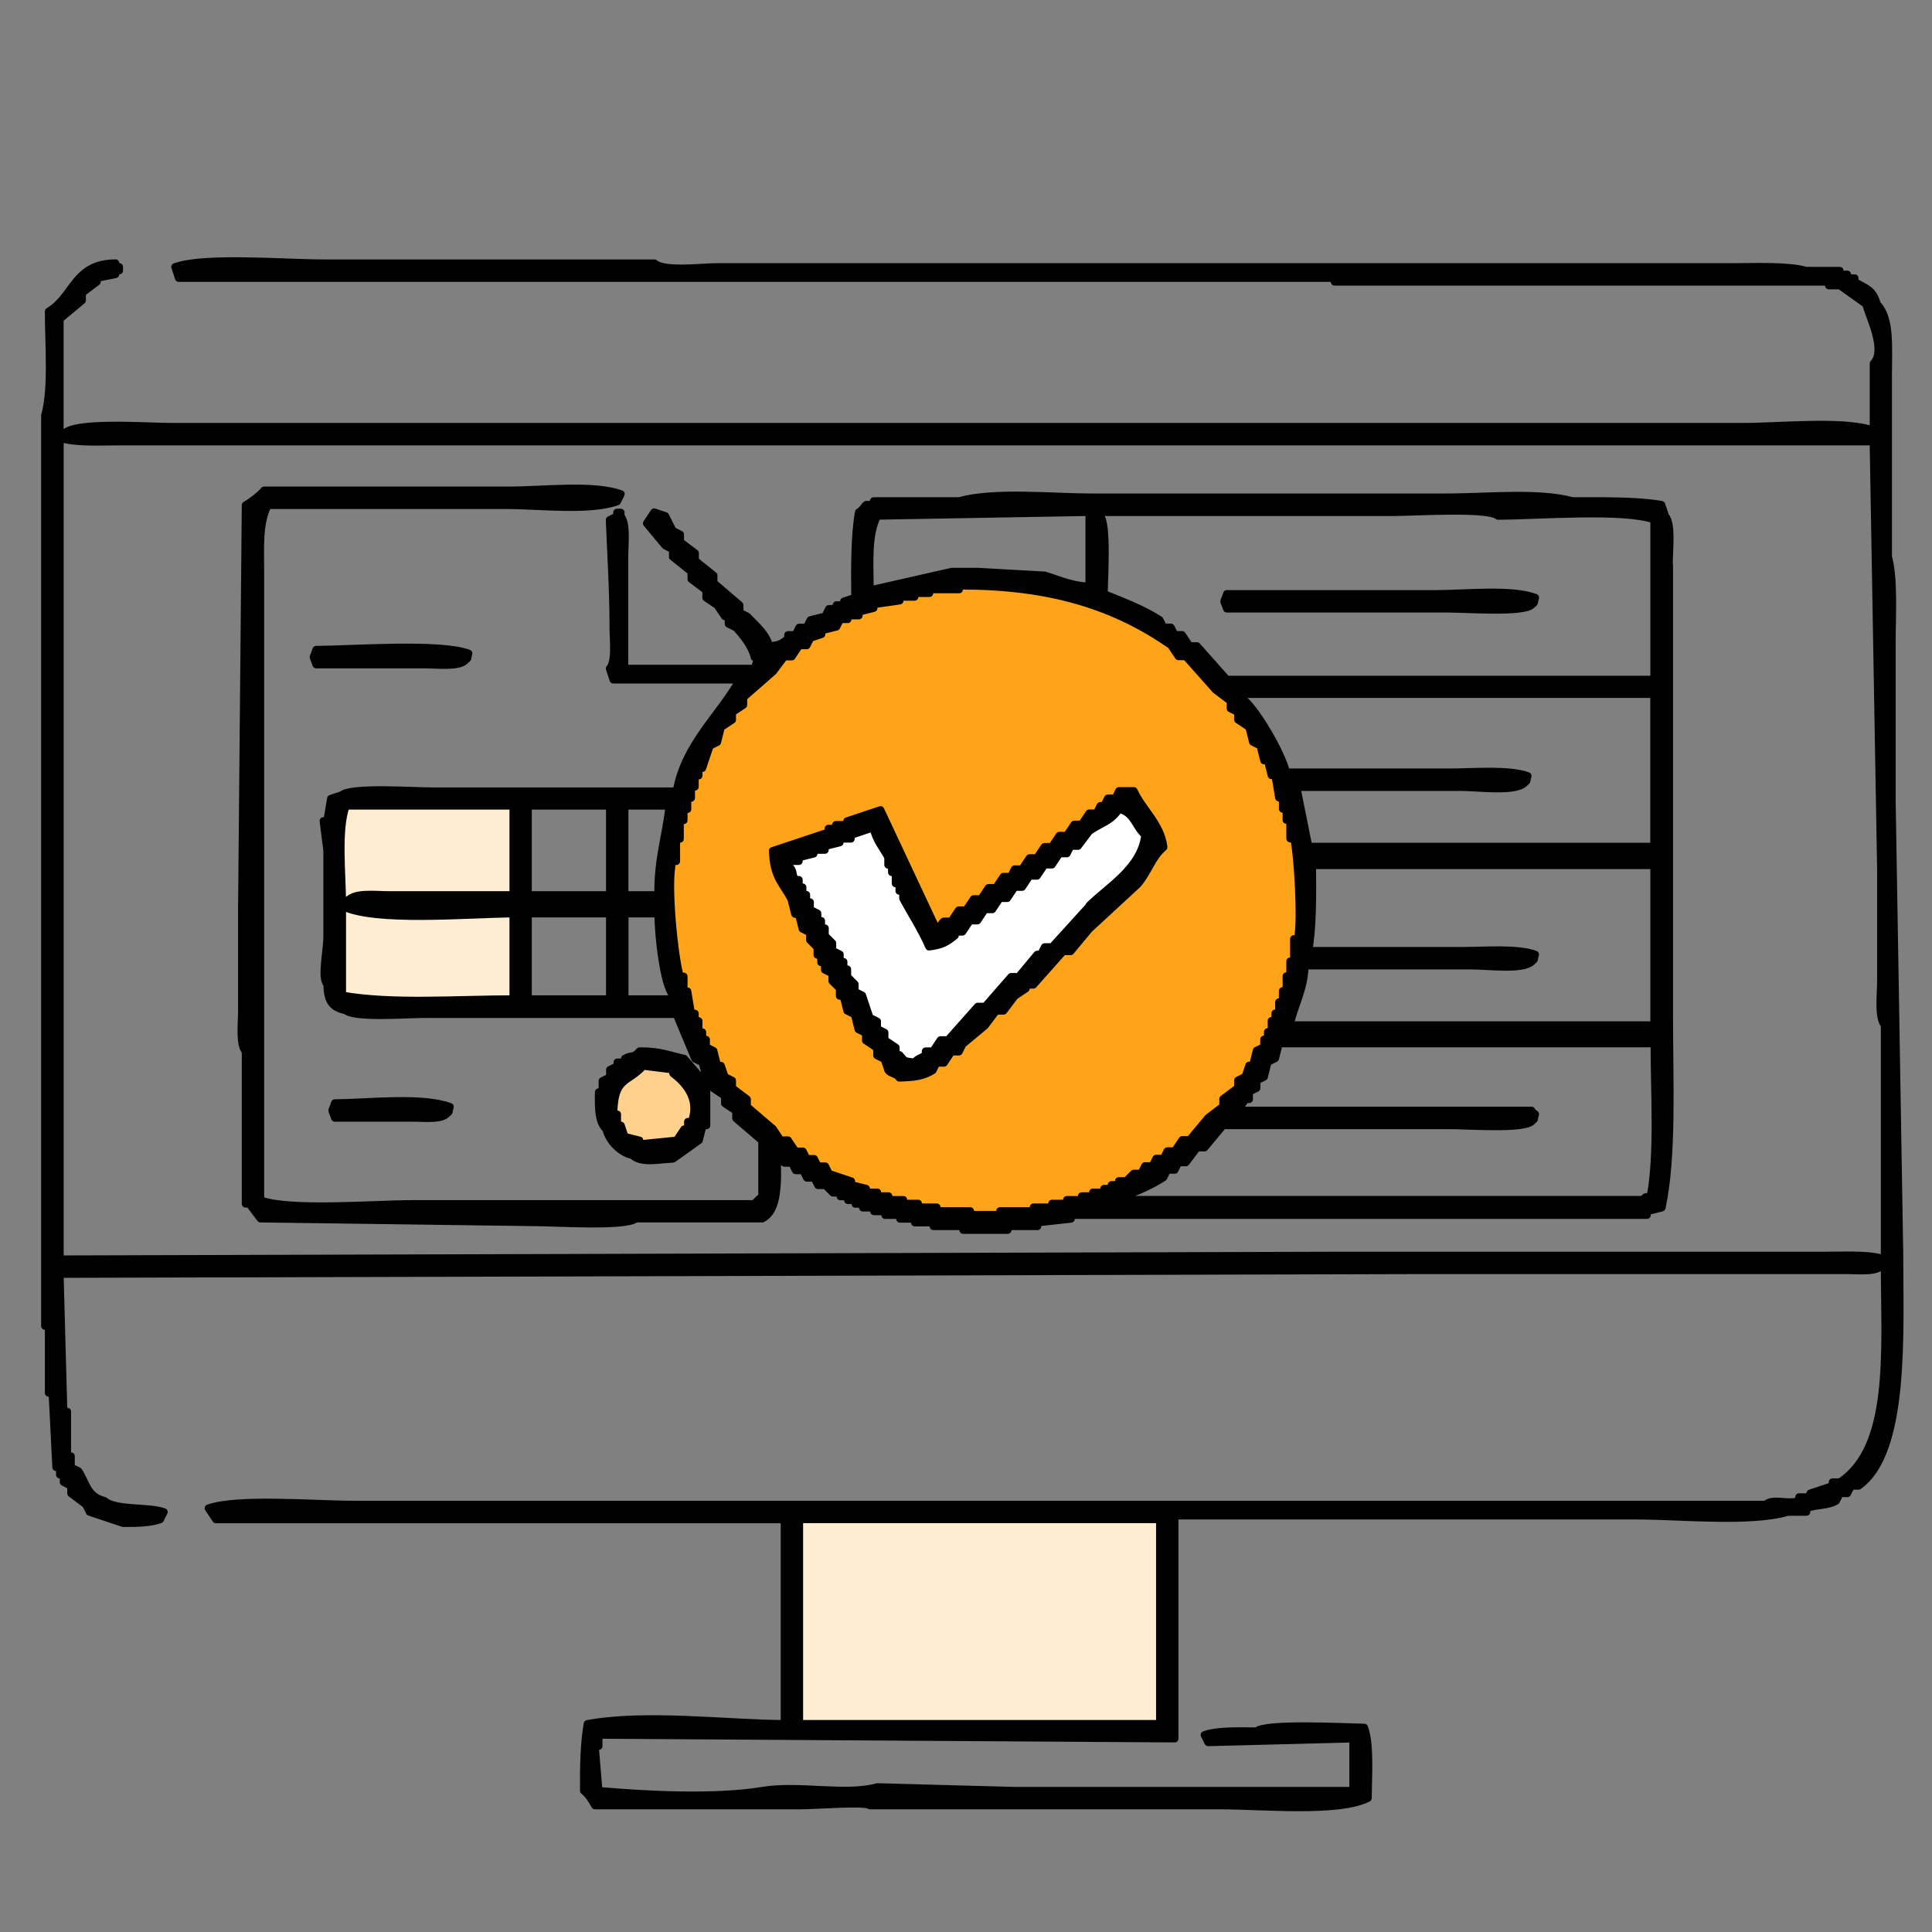
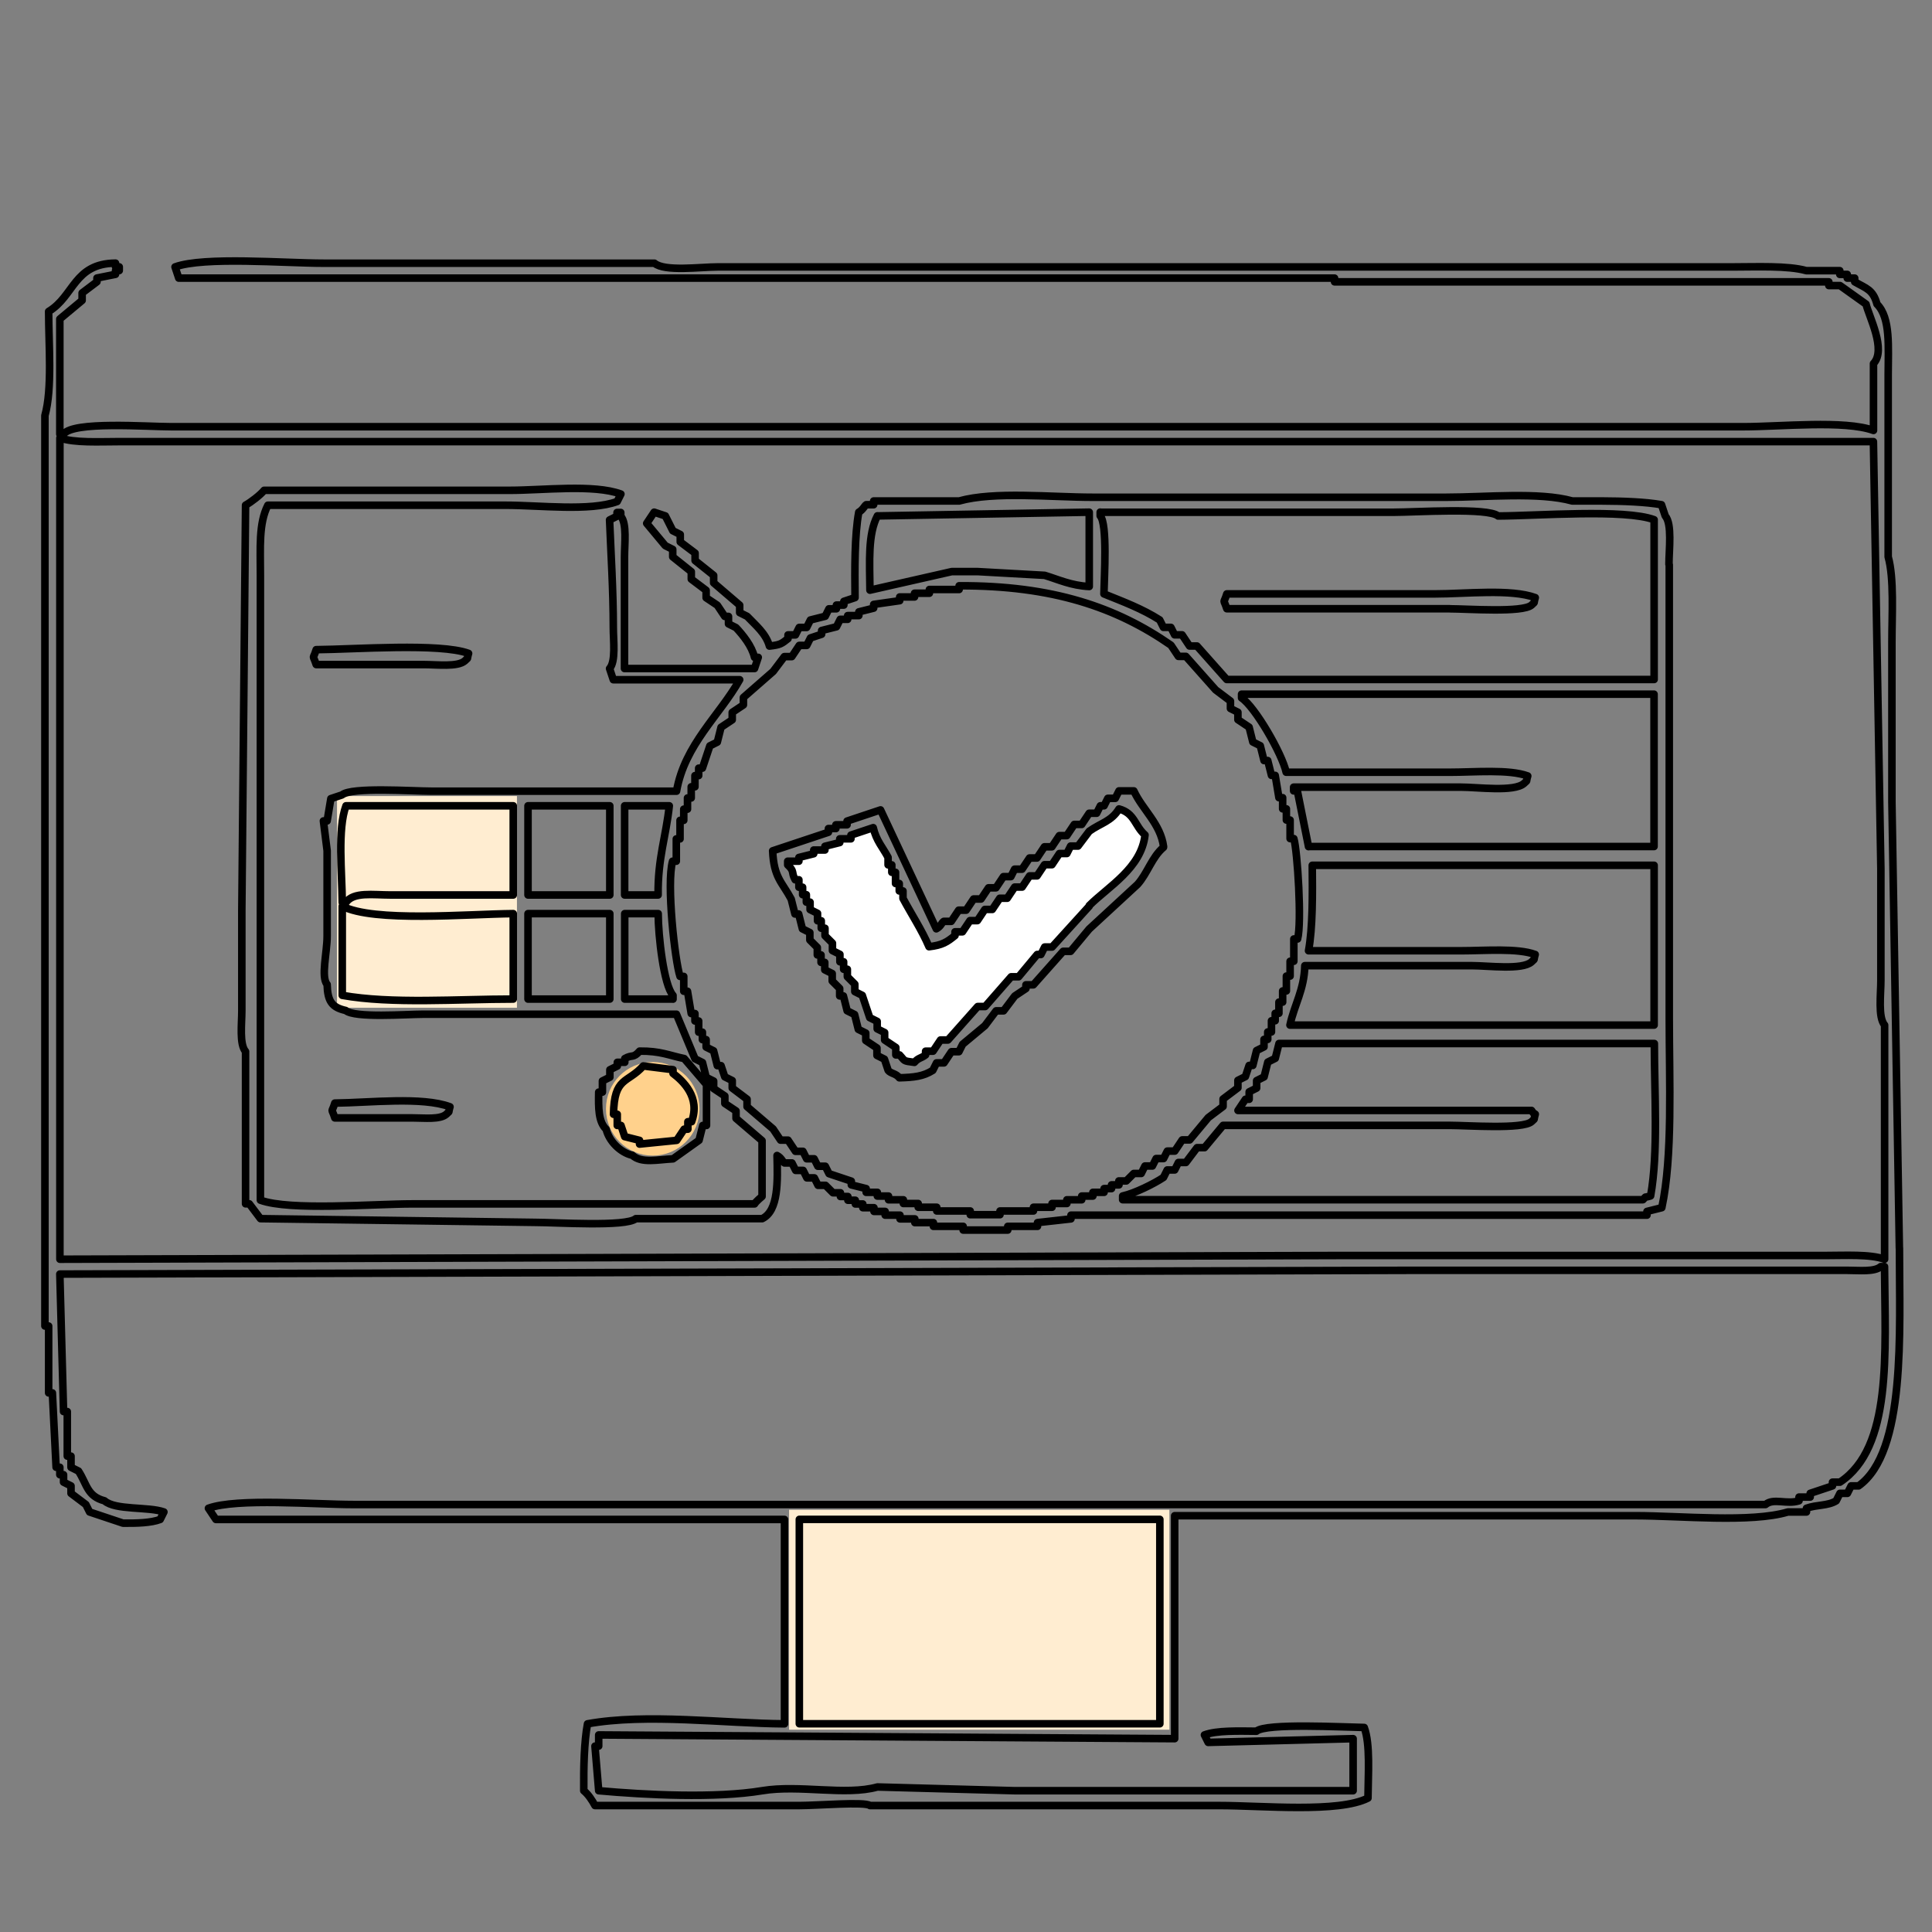
<svg xmlns="http://www.w3.org/2000/svg" width="128" height="128" viewBox="0 0 128 128" fill="none">
  <rect x="0" y="0" width="128" height="128" fill="#808080" stroke="none" />
  <path d="M77.224 100.277H52.529V114.346H77.224V100.277Z" fill="#FFEDD1" stroke="#FFEDD1" stroke-width="0.5" stroke-miterlimit="10" />
-   <path d="M65.497 80.843C77.223 80.843 86.729 71.337 86.729 59.611C86.729 47.885 77.223 38.379 65.497 38.379C53.771 38.379 44.265 47.885 44.265 59.611C44.265 71.337 53.771 80.843 65.497 80.843Z" fill="#FFA319" />
  <path fill-rule="evenodd" clip-rule="evenodd" d="M57.884 54.864C57.39 55.026 56.901 55.19 56.407 55.358V55.605H55.666V55.852C55.34 55.935 55.009 56.014 54.683 56.099V56.346H53.942V56.593C53.616 56.676 53.285 56.755 52.959 56.84V57.087H52.218V57.334C52.697 57.773 52.425 57.803 52.712 58.317H52.959V58.811H53.206V59.305H53.453V59.799H53.7V60.293C53.863 60.377 54.026 60.456 54.194 60.54V61.033H54.441V61.528H54.688V62.022L55.182 62.516V63.01C55.345 63.093 55.508 63.173 55.676 63.257V63.751H55.923V64.245H56.17V64.739L56.664 65.233V65.727C56.827 65.811 56.99 65.89 57.158 65.974C57.321 66.468 57.484 66.957 57.652 67.451C57.815 67.535 57.978 67.614 58.146 67.698V68.192C58.309 68.276 58.472 68.355 58.64 68.439V68.933C58.887 69.096 59.134 69.259 59.381 69.427V69.921H59.628C60.013 70.331 59.83 70.316 60.611 70.415C60.873 70.103 61.045 70.158 61.352 69.921V69.674H61.846C62.009 69.427 62.172 69.18 62.34 68.933H62.834C63.491 68.197 64.148 67.456 64.805 66.715H65.299C65.872 66.058 66.45 65.4 67.023 64.743H67.517C67.927 64.249 68.337 63.76 68.747 63.266H68.994C69.078 63.103 69.157 62.94 69.241 62.772H69.735C70.555 61.868 71.375 60.964 72.195 60.065C73.455 58.806 75.648 57.581 75.89 55.387C75.204 54.789 75.213 53.945 74.166 53.663C73.657 54.493 72.961 54.592 72.195 55.14C71.948 55.466 71.701 55.797 71.454 56.123H70.96C70.876 56.286 70.797 56.449 70.713 56.617H70.219C70.056 56.864 69.893 57.111 69.725 57.358H69.231C69.068 57.605 68.905 57.852 68.737 58.099H68.243C68.08 58.346 67.917 58.593 67.749 58.84H67.255C67.092 59.087 66.929 59.334 66.761 59.581H66.267C66.104 59.828 65.941 60.075 65.773 60.322H65.279C65.116 60.569 64.953 60.816 64.785 61.063H64.291C64.128 61.31 63.965 61.557 63.797 61.804H63.303V62.051C62.775 62.476 62.468 62.684 61.579 62.792C61.105 61.681 60.394 60.604 59.855 59.591V59.097H59.608V58.603H59.361V57.862H59.114V57.368H58.867V56.874C58.526 56.237 58.081 55.767 57.884 54.903V54.864Z" fill="white" />
  <path d="M33.999 52.991H22.578V66.517H33.999V52.991Z" fill="#FFEDD1" stroke="#FFEDD1" stroke-width="0.5" stroke-miterlimit="10" />
  <path d="M43.247 76.313C44.821 76.313 46.097 75.037 46.097 73.463C46.097 71.888 44.821 70.612 43.247 70.612C41.673 70.612 40.397 71.888 40.397 73.463C40.397 75.037 41.673 76.313 43.247 76.313Z" fill="#FFD18C" stroke="#FFD18C" stroke-width="0.5" stroke-miterlimit="10" />
-   <path fill-rule="evenodd" clip-rule="evenodd" d="M125.838 82.686C125.675 72.84 125.512 62.99 125.344 53.139V42.553C125.344 40.72 125.497 38.319 125.097 36.892V24.828C125.097 22.996 125.27 21.064 124.356 20.15C124.094 19.187 123.655 19.118 122.879 18.673V18.426H122.385V18.179H121.891V17.932H119.673C118.453 17.586 116.363 17.685 114.748 17.685H47.544C46.413 17.685 44.022 18.011 43.36 17.438H21.446C18.882 17.438 13.523 16.984 11.596 17.685C11.68 17.932 11.759 18.179 11.843 18.426H88.418V18.673H121.165V18.92H121.906C122.479 19.33 123.057 19.74 123.63 20.15C123.818 20.965 124.993 23.169 124.124 24.087V28.518C122.217 27.822 117.949 28.271 115.508 28.271H11.349C9.699 28.271 4.838 27.891 4.211 28.765H3.964V21.133C4.458 20.723 4.947 20.313 5.441 19.903V19.409C5.767 19.162 6.098 18.915 6.424 18.668V18.421C6.834 18.337 7.244 18.258 7.654 18.174V17.927H7.901V17.68H7.654V17.433C4.892 17.458 4.922 19.612 3.223 20.634C3.223 22.833 3.475 25.752 2.976 27.53V87.853H3.223V92.284H3.47C3.554 93.924 3.633 95.569 3.717 97.209H3.964V97.703H4.211V98.197C4.374 98.281 4.537 98.36 4.705 98.444V98.938C5.031 99.185 5.362 99.432 5.688 99.679C5.772 99.842 5.851 100.005 5.935 100.173C6.676 100.42 7.412 100.667 8.153 100.914C9.091 100.924 10.015 100.894 10.613 100.667C10.697 100.504 10.776 100.341 10.86 100.173C9.852 99.808 7.634 100.069 6.923 99.432C5.767 99.131 5.767 98.34 5.199 97.461C5.036 97.377 4.873 97.298 4.705 97.214V96.473H4.458V93.519H4.211C4.127 90.481 4.048 87.448 3.964 84.41C33.752 84.326 63.55 84.246 93.338 84.163H122.39C123.175 84.163 124.183 84.281 124.608 83.916H124.855C124.894 89.71 125.369 95.9 121.901 98.197H121.407V98.444C120.913 98.607 120.424 98.77 119.93 98.938V99.185H119.189V99.432C118.384 99.694 117.499 99.23 116.971 99.679H23.412C20.893 99.679 15.701 99.239 13.809 99.926C13.972 100.173 14.135 100.42 14.303 100.667H51.975V114.208C48.018 114.183 42.831 113.501 38.924 114.208C38.702 115.393 38.662 117.097 38.677 118.639C38.973 118.881 39.235 119.276 39.418 119.622H52.958C54.149 119.622 57.315 119.355 57.636 119.622H80.78C83.636 119.622 88.689 120.121 90.631 119.128C90.641 117.616 90.799 115.566 90.384 114.45C89.04 114.43 83.858 114.148 83.245 114.697C82.055 114.687 80.617 114.637 79.797 114.944C79.881 115.107 79.96 115.27 80.044 115.438C83.245 115.354 86.447 115.275 89.648 115.191V118.639H67.24C64.202 118.555 61.169 118.476 58.13 118.392C56.036 118.98 52.953 118.229 50.498 118.639C47.416 119.152 42.757 118.92 39.665 118.639C39.581 117.656 39.502 116.668 39.418 115.685H39.665V114.944C52.385 115.028 65.111 115.107 77.826 115.191V100.42H108.355C111.324 100.42 116.002 100.904 118.453 100.173H119.683V99.926C120.36 99.679 121.096 99.778 121.654 99.432C121.738 99.269 121.817 99.106 121.901 98.938H122.395C122.479 98.775 122.558 98.612 122.642 98.444H123.136C126.288 96.201 125.843 88.282 125.843 82.686H125.838ZM124.855 83.427C123.906 83.081 122.242 83.18 120.918 83.18H88.665C60.433 83.263 32.196 83.343 3.969 83.427V29.012C4.917 29.358 6.582 29.259 7.906 29.259H124.119C124.282 38.695 124.445 48.135 124.613 57.575V64.961C124.613 65.88 124.415 67.406 124.86 67.915V83.427H124.855ZM76.843 114.203H52.958V100.662H76.843V114.203ZM110.573 37.381C110.573 36.422 110.796 34.718 110.326 34.18C110.242 33.933 110.163 33.686 110.079 33.439C109.022 33.251 107.54 33.197 106.142 33.192H104.171C101.978 32.579 98.431 32.945 95.798 32.945H72.407C69.631 32.945 65.881 32.54 63.545 33.192H57.883V33.439H57.389C57.286 33.498 57.167 33.785 56.895 33.933C56.614 35.464 56.629 37.692 56.648 39.594C56.402 39.678 56.155 39.757 55.908 39.841V40.088H55.414V40.335H54.92C54.836 40.498 54.757 40.661 54.673 40.829C54.346 40.913 54.016 40.992 53.69 41.076C53.605 41.239 53.526 41.402 53.443 41.57H52.949C52.864 41.733 52.785 41.896 52.702 42.064H52.208V42.311C51.778 42.647 51.718 42.721 50.977 42.805C50.74 41.955 50.039 41.407 49.5 40.834C49.337 40.75 49.174 40.671 49.006 40.587V40.093C48.433 39.599 47.855 39.11 47.282 38.616V38.122C46.872 37.796 46.462 37.465 46.052 37.139V36.645C45.726 36.398 45.395 36.151 45.069 35.904V35.41C44.906 35.326 44.743 35.247 44.575 35.163C44.412 34.837 44.249 34.506 44.081 34.18C43.834 34.096 43.587 34.017 43.34 33.933C43.177 34.18 43.014 34.427 42.846 34.674C43.256 35.168 43.666 35.657 44.076 36.151C44.239 36.235 44.402 36.314 44.57 36.398V36.892C44.98 37.218 45.39 37.549 45.8 37.875V38.369C46.126 38.616 46.457 38.863 46.783 39.11V39.604C47.03 39.767 47.277 39.93 47.524 40.098C47.687 40.345 47.85 40.592 48.018 40.839H48.265V41.333C48.428 41.417 48.591 41.496 48.759 41.58C49.224 42.079 49.807 42.79 49.989 43.551H50.236C50.153 43.798 50.073 44.045 49.989 44.292H41.374V36.907C41.374 36.037 41.547 34.674 41.127 34.2V33.953H40.88V34.2C40.717 34.283 40.554 34.362 40.386 34.447C40.47 36.586 40.633 39.115 40.633 41.585C40.633 42.449 40.811 43.823 40.386 44.292C40.47 44.539 40.549 44.786 40.633 45.033H49.006C47.682 47.394 45.361 49.326 44.822 52.418H28.57C27.325 52.418 23.274 52.132 22.661 52.665C22.414 52.749 22.167 52.828 21.92 52.912C21.837 53.406 21.757 53.895 21.673 54.389H21.426C21.51 55.046 21.59 55.703 21.673 56.36V62.022C21.673 63.108 21.249 64.734 21.673 65.223C21.703 66.339 21.99 66.744 22.904 66.947C23.501 67.46 26.9 67.194 28.076 67.194H44.817C45.227 68.177 45.637 69.165 46.047 70.148C46.21 70.232 46.373 70.311 46.541 70.395C46.625 70.721 46.704 71.052 46.788 71.378C46.951 71.462 47.114 71.541 47.282 71.625V72.119C47.529 72.282 47.776 72.445 48.023 72.613V73.107C48.27 73.27 48.517 73.433 48.764 73.601V74.095C49.337 74.589 49.915 75.078 50.488 75.572V79.267C50.488 79.267 50.078 79.603 49.994 79.761H27.345C24.731 79.761 19.213 80.23 17.252 79.514V38.151C17.252 36.279 17.129 34.684 17.746 33.473H33.505C35.762 33.473 39.082 33.888 40.89 33.226C40.974 33.063 41.053 32.9 41.137 32.732C39.329 32.07 36.009 32.485 33.752 32.485H17.499C17.257 32.787 16.62 33.276 16.269 33.468C16.185 42.415 16.106 51.361 16.022 60.307V66.957C16.022 67.831 15.849 69.184 16.269 69.664V79.756H16.516C16.763 80.082 17.01 80.413 17.257 80.739C23.328 80.823 29.404 80.902 35.476 80.986C36.805 80.986 41.488 81.297 42.125 80.739H50.498C51.59 80.211 51.521 78.254 51.481 76.555C51.783 76.718 51.822 76.945 51.975 77.049H52.469C52.553 77.212 52.632 77.375 52.716 77.543H53.21C53.294 77.706 53.373 77.869 53.457 78.037H53.951C54.035 78.2 54.114 78.363 54.198 78.531H54.692L55.186 79.025H55.68V79.272H56.174V79.519H56.668V79.766H57.162V80.013H57.903V80.26H58.644V80.507H59.627V80.754H60.61V81.001H61.84V81.248H63.812V81.495H66.766V81.248H68.737V81.001C69.478 80.917 70.214 80.838 70.955 80.754V80.507H109.116V80.26C109.442 80.176 109.773 80.097 110.099 80.013C110.83 76.614 110.593 71.625 110.593 67.456V37.416L110.573 37.381ZM72.906 33.938H92.355C93.713 33.938 98.599 33.617 99.251 34.185C101.884 34.175 107.629 33.711 109.59 34.432V45.018H81.274C80.617 44.277 79.96 43.541 79.303 42.8H78.809C78.646 42.553 78.483 42.306 78.315 42.059H77.821C77.737 41.896 77.658 41.733 77.574 41.565H77.08C76.996 41.402 76.917 41.239 76.833 41.071C75.682 40.335 74.437 39.871 73.138 39.347C73.158 38.226 73.38 34.718 72.891 34.175V33.928L72.906 33.938ZM96.786 62.99H86.694C86.975 61.458 86.96 59.23 86.941 57.328H109.59V67.915H85.463C85.755 66.556 86.407 65.578 86.447 63.978H97.527C98.609 63.978 100.842 64.279 101.464 63.731C101.741 63.449 101.568 63.731 101.711 63.237C100.526 62.802 98.377 62.99 96.786 62.99ZM86.694 56.093C86.447 54.864 86.2 53.633 85.953 52.398H85.706V52.151H96.786C97.912 52.151 100.318 52.482 100.97 51.904C101.247 51.623 101.074 51.904 101.217 51.41C99.967 50.951 97.7 51.163 96.045 51.163H85.212C84.94 49.919 83.137 46.816 82.257 46.238V45.991H109.585V56.084H86.689L86.694 56.093ZM58.13 34.18C62.809 34.096 67.487 34.017 72.165 33.933V38.858C70.965 38.799 70.105 38.389 69.211 38.117C67.734 38.033 66.257 37.954 64.78 37.87H63.056C61.253 38.28 59.445 38.69 57.636 39.1C57.617 37.198 57.493 35.395 58.13 34.175V34.18ZM41.389 53.386H44.343C44.131 55.392 43.572 56.864 43.602 59.295H41.384V53.386H41.389ZM34.004 66.191C30.338 66.191 25.927 66.527 22.676 65.944V60.036C24.761 61.113 30.921 60.559 34.004 60.53V66.191ZM34.004 59.295H25.877C24.697 59.295 23.422 59.077 22.923 59.789H22.676C22.661 57.813 22.35 54.933 22.923 53.386H34.004V59.295ZM40.401 66.191H34.982V60.53H40.401V66.191ZM40.401 59.295H34.982V53.386H40.401V59.295ZM44.59 66.191H41.389V60.53H43.607C43.607 61.982 43.977 65.287 44.59 65.949V66.196V66.191ZM74.136 78.501H73.642V78.748H73.148V78.995H72.407V79.242H71.666V79.489H70.683V79.736H69.7V79.983H68.47V80.23H66.252V80.477H64.281V80.23H62.063V79.983H60.833V79.736H59.85V79.489H58.867V79.242H58.126V78.995H57.385V78.748C57.059 78.664 56.728 78.585 56.402 78.501V78.254C55.908 78.091 55.419 77.928 54.925 77.76C54.84 77.597 54.761 77.434 54.678 77.266H54.184C54.099 77.103 54.02 76.94 53.937 76.772H53.443C53.358 76.609 53.279 76.446 53.196 76.278H52.702C52.538 76.031 52.376 75.784 52.208 75.537H51.714C51.55 75.29 51.388 75.043 51.219 74.796C50.647 74.302 50.069 73.813 49.495 73.319V72.825C49.169 72.578 48.838 72.331 48.512 72.084V71.59C48.349 71.506 48.186 71.427 48.018 71.343C47.934 71.096 47.855 70.849 47.771 70.602H47.524C47.44 70.276 47.361 69.945 47.277 69.619C47.114 69.535 46.951 69.456 46.783 69.372V68.878H46.536V68.384H46.289V67.643H46.042V67.149H45.795C45.711 66.655 45.632 66.166 45.548 65.672H45.301V64.689H45.054C44.714 63.672 44.145 58.539 44.56 57.057H44.807V55.58H45.054V54.35H45.301V53.609H45.548V52.868H45.795V52.127H46.042V51.386H46.289V50.892H46.536C46.699 50.398 46.862 49.909 47.03 49.415C47.193 49.331 47.356 49.252 47.524 49.168C47.608 48.842 47.687 48.511 47.771 48.185C48.018 48.022 48.265 47.859 48.512 47.691V47.197C48.759 47.034 49.006 46.871 49.253 46.703V46.209C49.91 45.636 50.567 45.058 51.224 44.485C51.471 44.158 51.718 43.828 51.965 43.502H52.459C52.623 43.255 52.785 43.008 52.953 42.761H53.447C53.531 42.597 53.611 42.434 53.694 42.267C53.941 42.182 54.188 42.103 54.435 42.02V41.773C54.761 41.688 55.093 41.609 55.419 41.526C55.502 41.362 55.581 41.2 55.666 41.032H56.16V40.785H56.901V40.538C57.227 40.453 57.557 40.374 57.883 40.291V40.044C58.457 39.959 59.035 39.88 59.608 39.797V39.55H60.591V39.303H61.574V39.056H63.545V38.809C69.73 38.784 73.958 40.231 77.579 42.746C77.742 42.993 77.905 43.24 78.073 43.487H78.567C79.224 44.228 79.881 44.964 80.538 45.705C80.864 45.952 81.195 46.199 81.521 46.446V46.94C81.684 47.024 81.847 47.103 82.015 47.187V47.681C82.262 47.844 82.509 48.007 82.756 48.175C82.84 48.501 82.919 48.832 83.003 49.158C83.166 49.242 83.329 49.321 83.497 49.405C83.581 49.731 83.66 50.062 83.744 50.388H83.991C84.075 50.714 84.154 51.045 84.238 51.371H84.485C84.569 51.865 84.648 52.354 84.732 52.848H84.979V53.589H85.226V54.33H85.473V55.56H85.72C85.962 56.355 86.259 61.172 85.967 62.209H85.72V63.686H85.473V64.669H85.226V65.652H84.979V66.393H84.732V67.134H84.485V67.628H84.238V68.369H83.991V68.863H83.744V69.357C83.581 69.441 83.418 69.52 83.25 69.604C83.166 69.93 83.087 70.261 83.003 70.588H82.756C82.672 70.835 82.593 71.082 82.509 71.329C82.346 71.412 82.183 71.492 82.015 71.576V72.07C81.689 72.317 81.358 72.564 81.032 72.811V73.305C80.706 73.552 80.375 73.799 80.049 74.046C79.639 74.54 79.229 75.028 78.819 75.522H78.325C78.162 75.769 77.999 76.016 77.831 76.263H77.337C77.253 76.427 77.174 76.59 77.09 76.757H76.596C76.512 76.921 76.433 77.084 76.349 77.251H75.855C75.771 77.415 75.692 77.578 75.608 77.746H75.114L74.62 78.24H74.126V78.487L74.136 78.501ZM109.343 79.237C108.849 79.386 109.131 79.203 108.849 79.484H74.378V79.237C75.174 79.064 76.453 78.427 77.085 78.007C77.169 77.844 77.248 77.681 77.332 77.513H77.826C77.91 77.35 77.989 77.187 78.073 77.019H78.567C78.814 76.693 79.061 76.362 79.308 76.036H79.802C80.212 75.542 80.622 75.053 81.032 74.559H96.05C97.24 74.559 100.876 74.831 101.469 74.312C101.746 74.031 101.573 74.312 101.716 73.818C101.439 73.606 101.677 73.853 101.469 73.571H82.02C82.183 73.324 82.346 73.077 82.514 72.83H82.761V72.336C82.924 72.252 83.087 72.173 83.255 72.089V71.595C83.418 71.511 83.581 71.432 83.749 71.348C83.833 71.022 83.912 70.691 83.996 70.365C84.159 70.281 84.322 70.202 84.49 70.118C84.574 69.792 84.653 69.461 84.737 69.135H109.605C109.605 72.415 109.872 76.357 109.358 79.228L109.343 79.237ZM96.05 40.335C97.24 40.335 100.876 40.607 101.469 40.088C101.746 39.806 101.573 40.088 101.716 39.594C100.096 39.001 97.122 39.347 95.067 39.347H81.279C81.047 40.098 81.032 39.574 81.279 40.33H96.05V40.335ZM20.952 44.03H28.09C28.96 44.03 30.323 44.203 30.798 43.783C31.074 43.502 30.901 43.783 31.045 43.289C29.143 42.588 23.511 43.022 20.947 43.042C20.715 43.793 20.7 43.269 20.947 44.025L20.952 44.03ZM77.09 56.093C76.888 54.572 75.692 53.648 75.119 52.398H74.136C74.052 52.562 73.973 52.724 73.889 52.892H73.395C73.311 53.056 73.232 53.218 73.148 53.386H72.901C72.817 53.55 72.738 53.712 72.654 53.88H72.16C71.997 54.127 71.834 54.374 71.666 54.621H71.172C71.009 54.868 70.846 55.115 70.678 55.362H70.184C70.021 55.609 69.858 55.856 69.69 56.103H69.196C69.033 56.35 68.87 56.597 68.702 56.844H68.208C68.045 57.091 67.882 57.338 67.714 57.585H67.22C67.136 57.748 67.057 57.911 66.973 58.079H66.479C66.316 58.326 66.153 58.573 65.985 58.82H65.491C65.328 59.067 65.165 59.314 64.997 59.561H64.503C64.34 59.808 64.177 60.055 64.009 60.302H63.515C63.352 60.549 63.189 60.796 63.021 61.043H62.527C62.369 61.152 62.344 61.37 62.033 61.537C60.803 58.909 59.573 56.286 58.338 53.658C57.597 53.905 56.861 54.152 56.12 54.399V54.646H55.379V54.893H54.885V55.14C53.655 55.55 52.425 55.96 51.19 56.37C51.264 58.149 51.817 58.44 52.42 59.571C52.504 59.897 52.583 60.228 52.667 60.554H52.914C52.998 60.88 53.077 61.211 53.161 61.537C53.324 61.621 53.487 61.7 53.655 61.784V62.278L54.149 62.772V63.266H54.396V63.76H54.643V64.254C54.806 64.338 54.969 64.417 55.137 64.501V64.995L55.631 65.489V65.983H55.878C55.962 66.309 56.041 66.64 56.125 66.966C56.288 67.05 56.451 67.129 56.619 67.213C56.703 67.54 56.782 67.871 56.866 68.197C57.029 68.281 57.192 68.359 57.36 68.444V68.938C57.607 69.1 57.854 69.264 58.101 69.431V69.925C58.264 70.01 58.427 70.088 58.595 70.172C58.679 70.419 58.758 70.666 58.842 70.913C59.015 71.136 59.351 71.106 59.583 71.407C60.566 71.378 61.164 71.314 61.801 70.913C61.885 70.751 61.964 70.588 62.048 70.419H62.542C62.705 70.172 62.868 69.925 63.036 69.678H63.53C63.614 69.516 63.693 69.353 63.777 69.184C64.271 68.775 64.76 68.365 65.254 67.954C65.501 67.628 65.748 67.297 65.995 66.971H66.489C66.736 66.645 66.983 66.314 67.23 65.988C67.477 65.825 67.724 65.662 67.971 65.494V65.247H68.465C69.122 64.506 69.779 63.77 70.436 63.029H70.93C71.34 62.535 71.75 62.046 72.16 61.552C73.227 60.569 74.294 59.581 75.361 58.598C76.028 57.857 76.32 56.775 77.085 56.138L77.09 56.093ZM72.165 60.036C71.345 60.94 70.525 61.844 69.705 62.743H69.211C69.127 62.906 69.048 63.069 68.964 63.237H68.717C68.307 63.731 67.897 64.22 67.487 64.714H66.993C66.42 65.371 65.842 66.028 65.269 66.685H64.775C64.118 67.426 63.461 68.162 62.804 68.903H62.31C62.147 69.15 61.984 69.397 61.816 69.644H61.322V69.891C61.016 70.128 60.847 70.074 60.581 70.385C59.795 70.286 59.978 70.301 59.598 69.891H59.351V69.397C59.104 69.234 58.857 69.071 58.61 68.903V68.409C58.447 68.325 58.284 68.246 58.116 68.162V67.668C57.953 67.584 57.79 67.505 57.622 67.421C57.459 66.927 57.296 66.438 57.128 65.944C56.965 65.86 56.802 65.781 56.634 65.697V65.203L56.14 64.709V64.215H55.893V63.721H55.646V63.227C55.483 63.143 55.32 63.064 55.152 62.98V62.486L54.658 61.992V61.498H54.411V61.004H54.164V60.51C54.001 60.426 53.838 60.347 53.67 60.263V59.769H53.423V59.275H53.176V58.781H52.929V58.287H52.682C52.4 57.768 52.667 57.743 52.188 57.304V57.057H52.929V56.81C53.255 56.726 53.586 56.647 53.912 56.563V56.316H54.653V56.069C54.979 55.985 55.31 55.906 55.636 55.822V55.575H56.377V55.328C56.871 55.165 57.36 55.002 57.854 54.834C58.051 55.698 58.501 56.163 58.837 56.805V57.299H59.084V57.793H59.331V58.534H59.578V59.028H59.825V59.522C60.363 60.535 61.075 61.611 61.549 62.723C62.438 62.619 62.745 62.412 63.273 61.982V61.735H63.767C63.93 61.488 64.093 61.241 64.261 60.994H64.755C64.918 60.747 65.081 60.5 65.249 60.253H65.743C65.906 60.006 66.069 59.759 66.237 59.512H66.731C66.894 59.265 67.057 59.018 67.225 58.771H67.719C67.882 58.524 68.045 58.277 68.213 58.03H68.707C68.87 57.783 69.033 57.536 69.201 57.289H69.695C69.858 57.042 70.021 56.795 70.189 56.548H70.683C70.767 56.385 70.846 56.222 70.93 56.054H71.424C71.671 55.728 71.918 55.397 72.165 55.071C72.931 54.523 73.627 54.424 74.136 53.594C75.183 53.876 75.174 54.72 75.86 55.318C75.618 57.511 73.43 58.736 72.165 59.996V60.036ZM41.883 76.53C42.495 77.098 43.577 76.822 44.59 76.777C45.163 76.367 45.741 75.957 46.314 75.547C46.398 75.221 46.477 74.89 46.561 74.564H46.808V71.857C46.314 71.284 45.825 70.706 45.331 70.133C44.333 69.925 43.745 69.624 42.377 69.639C41.947 70.133 41.888 69.847 41.394 70.133V70.38H40.9V70.627C40.737 70.711 40.574 70.79 40.406 70.874V71.368C40.243 71.452 40.08 71.531 39.912 71.615V72.356H39.665C39.645 73.403 39.64 74.317 40.159 74.816C40.352 75.602 41.088 76.352 41.883 76.54V76.53ZM42.619 70.622C43.276 70.706 43.933 70.785 44.59 70.869V71.116C45.247 71.615 46.418 72.692 45.82 74.317H45.573V74.811H45.326C45.163 75.058 45 75.305 44.832 75.552C44.012 75.636 43.192 75.715 42.372 75.799V75.552C42.046 75.468 41.715 75.389 41.389 75.305C41.305 75.058 41.226 74.811 41.142 74.564H40.895V73.823H40.648C40.682 71.323 41.572 71.788 42.619 70.622ZM29.567 73.823C29.844 73.542 29.671 73.823 29.814 73.329C27.972 72.642 24.484 73.058 22.182 73.082C21.95 73.833 21.94 73.309 22.182 74.065H27.354C28.135 74.065 29.157 74.189 29.573 73.818L29.567 73.823Z" fill="black" />
  <path d="M125.838 82.686C125.675 72.84 125.512 62.99 125.344 53.139V42.553C125.344 40.72 125.497 38.319 125.097 36.892V24.828C125.097 22.996 125.27 21.064 124.356 20.15C124.094 19.187 123.655 19.118 122.879 18.673V18.426H122.385V18.179H121.891V17.932H119.673C118.453 17.586 116.363 17.685 114.748 17.685H47.544C46.413 17.685 44.022 18.011 43.36 17.438H21.446C18.882 17.438 13.523 16.984 11.596 17.685C11.68 17.932 11.759 18.179 11.843 18.426H88.418V18.673H121.165V18.92H121.906C122.479 19.33 123.057 19.74 123.63 20.15C123.818 20.965 124.993 23.169 124.124 24.087V28.518C122.217 27.822 117.949 28.271 115.508 28.271H11.349C9.699 28.271 4.838 27.891 4.211 28.765H3.964V21.133C4.458 20.723 4.947 20.313 5.441 19.903V19.409C5.767 19.162 6.098 18.915 6.424 18.668V18.421C6.834 18.337 7.244 18.258 7.654 18.174V17.927H7.901V17.68H7.654V17.433C4.892 17.458 4.922 19.612 3.223 20.634C3.223 22.833 3.475 25.752 2.976 27.53V87.853H3.223V92.284H3.47C3.554 93.924 3.633 95.569 3.717 97.209H3.964V97.703H4.211V98.197C4.374 98.281 4.537 98.36 4.705 98.444V98.938C5.031 99.185 5.362 99.432 5.688 99.679C5.772 99.842 5.851 100.005 5.935 100.173C6.676 100.42 7.412 100.667 8.153 100.914C9.091 100.924 10.015 100.894 10.613 100.667C10.697 100.504 10.776 100.341 10.86 100.173C9.852 99.808 7.634 100.069 6.923 99.432C5.767 99.131 5.767 98.34 5.199 97.461C5.036 97.377 4.873 97.298 4.705 97.214V96.473H4.458V93.519H4.211C4.127 90.481 4.048 87.448 3.964 84.41C33.752 84.326 63.55 84.246 93.338 84.163H122.39C123.175 84.163 124.183 84.281 124.608 83.916H124.855C124.894 89.71 125.369 95.9 121.901 98.197H121.407V98.444C120.913 98.607 120.424 98.77 119.93 98.938V99.185H119.189V99.432C118.384 99.694 117.499 99.23 116.971 99.679H23.412C20.893 99.679 15.701 99.239 13.809 99.926C13.972 100.173 14.135 100.42 14.303 100.667H51.975V114.208C48.018 114.183 42.831 113.501 38.924 114.208C38.702 115.393 38.662 117.097 38.677 118.639C38.973 118.881 39.235 119.276 39.418 119.622H52.958C54.149 119.622 57.315 119.355 57.636 119.622H80.78C83.636 119.622 88.689 120.121 90.631 119.128C90.641 117.616 90.799 115.566 90.384 114.45C89.04 114.43 83.858 114.148 83.245 114.697C82.055 114.687 80.617 114.637 79.797 114.944C79.881 115.107 79.96 115.27 80.044 115.438C83.245 115.354 86.447 115.275 89.648 115.191V118.639H67.24C64.202 118.555 61.169 118.476 58.13 118.392C56.036 118.98 52.953 118.229 50.498 118.639C47.416 119.152 42.757 118.92 39.665 118.639C39.581 117.656 39.502 116.668 39.418 115.685H39.665V114.944C52.385 115.028 65.111 115.107 77.826 115.191V100.42H108.355C111.324 100.42 116.002 100.904 118.453 100.173H119.683V99.926C120.36 99.679 121.096 99.778 121.654 99.432C121.738 99.269 121.817 99.106 121.901 98.938H122.395C122.479 98.775 122.558 98.612 122.642 98.444H123.136C126.288 96.201 125.843 88.282 125.843 82.686H125.838ZM124.855 83.427C123.906 83.081 122.242 83.18 120.918 83.18H88.665C60.433 83.263 32.196 83.343 3.969 83.427V29.012C4.917 29.358 6.582 29.259 7.906 29.259H124.119C124.282 38.695 124.445 48.135 124.613 57.575V64.961C124.613 65.88 124.415 67.406 124.86 67.915V83.427H124.855ZM76.843 114.203H52.958V100.662H76.843V114.203ZM110.573 37.381C110.573 36.422 110.796 34.718 110.326 34.18C110.242 33.933 110.163 33.686 110.079 33.439C109.022 33.251 107.54 33.197 106.142 33.192H104.171C101.978 32.579 98.431 32.945 95.798 32.945H72.407C69.631 32.945 65.881 32.54 63.545 33.192H57.883V33.439H57.389C57.286 33.498 57.167 33.785 56.895 33.933C56.614 35.464 56.629 37.692 56.648 39.594C56.402 39.678 56.155 39.757 55.908 39.841V40.088H55.414V40.335H54.92C54.836 40.498 54.757 40.661 54.673 40.829C54.346 40.913 54.016 40.992 53.69 41.076C53.605 41.239 53.526 41.402 53.443 41.57H52.949C52.864 41.733 52.785 41.896 52.702 42.064H52.208V42.311C51.778 42.647 51.718 42.721 50.977 42.805C50.74 41.955 50.039 41.407 49.5 40.834C49.337 40.75 49.174 40.671 49.006 40.587V40.093C48.433 39.599 47.855 39.11 47.282 38.616V38.122C46.872 37.796 46.462 37.465 46.052 37.139V36.645C45.726 36.398 45.395 36.151 45.069 35.904V35.41C44.906 35.326 44.743 35.247 44.575 35.163C44.412 34.837 44.249 34.506 44.081 34.18C43.834 34.096 43.587 34.017 43.34 33.933C43.177 34.18 43.014 34.427 42.846 34.674C43.256 35.168 43.666 35.657 44.076 36.151C44.239 36.235 44.402 36.314 44.57 36.398V36.892C44.98 37.218 45.39 37.549 45.8 37.875V38.369C46.126 38.616 46.457 38.863 46.783 39.11V39.604C47.03 39.767 47.277 39.93 47.524 40.098C47.687 40.345 47.85 40.592 48.018 40.839H48.265V41.333C48.428 41.417 48.591 41.496 48.759 41.58C49.224 42.079 49.807 42.79 49.989 43.551H50.236C50.153 43.798 50.073 44.045 49.989 44.292H41.374V36.907C41.374 36.037 41.547 34.674 41.127 34.2V33.953H40.88V34.2C40.717 34.283 40.554 34.362 40.386 34.447C40.47 36.586 40.633 39.115 40.633 41.585C40.633 42.449 40.811 43.823 40.386 44.292C40.47 44.539 40.549 44.786 40.633 45.033H49.006C47.682 47.394 45.361 49.326 44.822 52.418H28.57C27.325 52.418 23.274 52.132 22.661 52.665C22.414 52.749 22.167 52.828 21.92 52.912C21.837 53.406 21.757 53.895 21.673 54.389H21.426C21.51 55.046 21.59 55.703 21.673 56.36V62.022C21.673 63.108 21.249 64.734 21.673 65.223C21.703 66.339 21.99 66.744 22.904 66.947C23.501 67.46 26.9 67.194 28.076 67.194H44.817C45.227 68.177 45.637 69.165 46.047 70.148C46.21 70.232 46.373 70.311 46.541 70.395C46.625 70.721 46.704 71.052 46.788 71.378C46.951 71.462 47.114 71.541 47.282 71.625V72.119C47.529 72.282 47.776 72.445 48.023 72.613V73.107C48.27 73.27 48.517 73.433 48.764 73.601V74.095C49.337 74.589 49.915 75.078 50.488 75.572V79.267C50.488 79.267 50.078 79.603 49.994 79.761H27.345C24.731 79.761 19.213 80.23 17.252 79.514V38.151C17.252 36.279 17.129 34.684 17.746 33.473H33.505C35.762 33.473 39.082 33.888 40.89 33.226C40.974 33.063 41.053 32.9 41.137 32.732C39.329 32.07 36.009 32.485 33.752 32.485H17.499C17.257 32.787 16.62 33.276 16.269 33.468C16.185 42.415 16.106 51.361 16.022 60.307V66.957C16.022 67.831 15.849 69.184 16.269 69.664V79.756H16.516C16.763 80.082 17.01 80.413 17.257 80.739C23.328 80.823 29.404 80.902 35.476 80.986C36.805 80.986 41.488 81.297 42.125 80.739H50.498C51.59 80.211 51.521 78.254 51.481 76.555C51.783 76.718 51.822 76.945 51.975 77.049H52.469C52.553 77.212 52.632 77.375 52.716 77.543H53.21C53.294 77.706 53.373 77.869 53.457 78.037H53.951C54.035 78.2 54.114 78.363 54.198 78.531H54.692L55.186 79.025H55.68V79.272H56.174V79.519H56.668V79.766H57.162V80.013H57.903V80.26H58.644V80.507H59.627V80.754H60.61V81.001H61.84V81.248H63.812V81.495H66.766V81.248H68.737V81.001C69.478 80.917 70.214 80.838 70.955 80.754V80.507H109.116V80.26C109.442 80.176 109.773 80.097 110.099 80.013C110.83 76.614 110.593 71.625 110.593 67.456V37.416L110.573 37.381ZM72.906 33.938H92.355C93.713 33.938 98.599 33.617 99.251 34.185C101.884 34.175 107.629 33.711 109.59 34.432V45.018H81.274C80.617 44.277 79.96 43.541 79.303 42.8H78.809C78.646 42.553 78.483 42.306 78.315 42.059H77.821C77.737 41.896 77.658 41.733 77.574 41.565H77.08C76.996 41.402 76.917 41.239 76.833 41.071C75.682 40.335 74.437 39.871 73.138 39.347C73.158 38.226 73.38 34.718 72.891 34.175V33.928L72.906 33.938ZM96.786 62.99H86.694C86.975 61.458 86.96 59.23 86.941 57.328H109.59V67.915H85.463C85.755 66.556 86.407 65.578 86.447 63.978H97.527C98.609 63.978 100.842 64.279 101.464 63.731C101.741 63.449 101.568 63.731 101.711 63.237C100.526 62.802 98.377 62.99 96.786 62.99ZM86.694 56.093C86.447 54.864 86.2 53.633 85.953 52.398H85.706V52.151H96.786C97.912 52.151 100.318 52.482 100.97 51.904C101.247 51.623 101.074 51.904 101.217 51.41C99.967 50.951 97.7 51.163 96.045 51.163H85.212C84.94 49.919 83.137 46.816 82.257 46.238V45.991H109.585V56.084H86.689L86.694 56.093ZM58.13 34.18C62.809 34.096 67.487 34.017 72.165 33.933V38.858C70.965 38.799 70.105 38.389 69.211 38.117C67.734 38.033 66.257 37.954 64.78 37.87H63.056C61.253 38.28 59.445 38.69 57.636 39.1C57.617 37.198 57.493 35.395 58.13 34.175V34.18ZM41.389 53.386H44.343C44.131 55.392 43.572 56.864 43.602 59.295H41.384V53.386H41.389ZM34.004 66.191C30.338 66.191 25.927 66.527 22.676 65.944V60.036C24.761 61.113 30.921 60.559 34.004 60.53V66.191ZM34.004 59.295H25.877C24.697 59.295 23.422 59.077 22.923 59.789H22.676C22.661 57.813 22.35 54.933 22.923 53.386H34.004V59.295ZM40.401 66.191H34.982V60.53H40.401V66.191ZM40.401 59.295H34.982V53.386H40.401V59.295ZM44.59 66.191H41.389V60.53H43.607C43.607 61.982 43.977 65.287 44.59 65.949V66.196V66.191ZM74.136 78.501H73.642V78.748H73.148V78.995H72.407V79.242H71.666V79.489H70.683V79.736H69.7V79.983H68.47V80.23H66.252V80.477H64.281V80.23H62.063V79.983H60.833V79.736H59.85V79.489H58.867V79.242H58.126V78.995H57.385V78.748C57.059 78.664 56.728 78.585 56.402 78.501V78.254C55.908 78.091 55.419 77.928 54.925 77.76C54.84 77.597 54.761 77.434 54.678 77.266H54.184C54.099 77.103 54.02 76.94 53.937 76.772H53.443C53.358 76.609 53.279 76.446 53.196 76.278H52.702C52.538 76.031 52.376 75.784 52.208 75.537H51.714C51.55 75.29 51.388 75.043 51.219 74.796C50.647 74.302 50.069 73.813 49.495 73.319V72.825C49.169 72.578 48.838 72.331 48.512 72.084V71.59C48.349 71.506 48.186 71.427 48.018 71.343C47.934 71.096 47.855 70.849 47.771 70.602H47.524C47.44 70.276 47.361 69.945 47.277 69.619C47.114 69.535 46.951 69.456 46.783 69.372V68.878H46.536V68.384H46.289V67.643H46.042V67.149H45.795C45.711 66.655 45.632 66.166 45.548 65.672H45.301V64.689H45.054C44.714 63.672 44.145 58.539 44.56 57.057H44.807V55.58H45.054V54.35H45.301V53.609H45.548V52.868H45.795V52.127H46.042V51.386H46.289V50.892H46.536C46.699 50.398 46.862 49.909 47.03 49.415C47.193 49.331 47.356 49.252 47.524 49.168C47.608 48.842 47.687 48.511 47.771 48.185C48.018 48.022 48.265 47.859 48.512 47.691V47.197C48.759 47.034 49.006 46.871 49.253 46.703V46.209C49.91 45.636 50.567 45.058 51.224 44.485C51.471 44.158 51.718 43.828 51.965 43.502H52.459C52.623 43.255 52.785 43.008 52.953 42.761H53.447C53.531 42.597 53.611 42.434 53.694 42.267C53.941 42.182 54.188 42.103 54.435 42.02V41.773C54.761 41.688 55.093 41.609 55.419 41.526C55.502 41.362 55.581 41.2 55.666 41.032H56.16V40.785H56.901V40.538C57.227 40.453 57.557 40.374 57.883 40.291V40.044C58.457 39.959 59.035 39.88 59.608 39.797V39.55H60.591V39.303H61.574V39.056H63.545V38.809C69.73 38.784 73.958 40.231 77.579 42.746C77.742 42.993 77.905 43.24 78.073 43.487H78.567C79.224 44.228 79.881 44.964 80.538 45.705C80.864 45.952 81.195 46.199 81.521 46.446V46.94C81.684 47.024 81.847 47.103 82.015 47.187V47.681C82.262 47.844 82.509 48.007 82.756 48.175C82.84 48.501 82.919 48.832 83.003 49.158C83.166 49.242 83.329 49.321 83.497 49.405C83.581 49.731 83.66 50.062 83.744 50.388H83.991C84.075 50.714 84.154 51.045 84.238 51.371H84.485C84.569 51.865 84.648 52.354 84.732 52.848H84.979V53.589H85.226V54.33H85.473V55.56H85.72C85.962 56.355 86.259 61.172 85.967 62.209H85.72V63.686H85.473V64.669H85.226V65.652H84.979V66.393H84.732V67.134H84.485V67.628H84.238V68.369H83.991V68.863H83.744V69.357C83.581 69.441 83.418 69.52 83.25 69.604C83.166 69.93 83.087 70.261 83.003 70.588H82.756C82.672 70.835 82.593 71.082 82.509 71.329C82.346 71.412 82.183 71.492 82.015 71.576V72.07C81.689 72.317 81.358 72.564 81.032 72.811V73.305C80.706 73.552 80.375 73.799 80.049 74.046C79.639 74.54 79.229 75.028 78.819 75.522H78.325C78.162 75.769 77.999 76.016 77.831 76.263H77.337C77.253 76.427 77.174 76.59 77.09 76.757H76.596C76.512 76.921 76.433 77.084 76.349 77.251H75.855C75.771 77.415 75.692 77.578 75.608 77.746H75.114L74.62 78.24H74.126V78.487L74.136 78.501ZM109.343 79.237C108.849 79.386 109.131 79.203 108.849 79.484H74.378V79.237C75.174 79.064 76.453 78.427 77.085 78.007C77.169 77.844 77.248 77.681 77.332 77.513H77.826C77.91 77.35 77.989 77.187 78.073 77.019H78.567C78.814 76.693 79.061 76.362 79.308 76.036H79.802C80.212 75.542 80.622 75.053 81.032 74.559H96.05C97.24 74.559 100.876 74.831 101.469 74.312C101.746 74.031 101.573 74.312 101.716 73.818C101.439 73.606 101.677 73.853 101.469 73.571H82.02C82.183 73.324 82.346 73.077 82.514 72.83H82.761V72.336C82.924 72.252 83.087 72.173 83.255 72.089V71.595C83.418 71.511 83.581 71.432 83.749 71.348C83.833 71.022 83.912 70.691 83.996 70.365C84.159 70.281 84.322 70.202 84.49 70.118C84.574 69.792 84.653 69.461 84.737 69.135H109.605C109.605 72.415 109.872 76.357 109.358 79.228L109.343 79.237ZM96.05 40.335C97.24 40.335 100.876 40.607 101.469 40.088C101.746 39.806 101.573 40.088 101.716 39.594C100.096 39.001 97.122 39.347 95.067 39.347H81.279C81.047 40.098 81.032 39.574 81.279 40.33H96.05V40.335ZM20.952 44.03H28.09C28.96 44.03 30.323 44.203 30.798 43.783C31.074 43.502 30.901 43.783 31.045 43.289C29.143 42.588 23.511 43.022 20.947 43.042C20.715 43.793 20.7 43.269 20.947 44.025L20.952 44.03ZM77.09 56.093C76.888 54.572 75.692 53.648 75.119 52.398H74.136C74.052 52.562 73.973 52.724 73.889 52.892H73.395C73.311 53.056 73.232 53.218 73.148 53.386H72.901C72.817 53.55 72.738 53.712 72.654 53.88H72.16C71.997 54.127 71.834 54.374 71.666 54.621H71.172C71.009 54.868 70.846 55.115 70.678 55.362H70.184C70.021 55.609 69.858 55.856 69.69 56.103H69.196C69.033 56.35 68.87 56.597 68.702 56.844H68.208C68.045 57.091 67.882 57.338 67.714 57.585H67.22C67.136 57.748 67.057 57.911 66.973 58.079H66.479C66.316 58.326 66.153 58.573 65.985 58.82H65.491C65.328 59.067 65.165 59.314 64.997 59.561H64.503C64.34 59.808 64.177 60.055 64.009 60.302H63.515C63.352 60.549 63.189 60.796 63.021 61.043H62.527C62.369 61.152 62.344 61.37 62.033 61.537C60.803 58.909 59.573 56.286 58.338 53.658C57.597 53.905 56.861 54.152 56.12 54.399V54.646H55.379V54.893H54.885V55.14C53.655 55.55 52.425 55.96 51.19 56.37C51.264 58.149 51.817 58.44 52.42 59.571C52.504 59.897 52.583 60.228 52.667 60.554H52.914C52.998 60.88 53.077 61.211 53.161 61.537C53.324 61.621 53.487 61.7 53.655 61.784V62.278L54.149 62.772V63.266H54.396V63.76H54.643V64.254C54.806 64.338 54.969 64.417 55.137 64.501V64.995L55.631 65.489V65.983H55.878C55.962 66.309 56.041 66.64 56.125 66.966C56.288 67.05 56.451 67.129 56.619 67.213C56.703 67.54 56.782 67.871 56.866 68.197C57.029 68.281 57.192 68.359 57.36 68.444V68.938C57.607 69.1 57.854 69.264 58.101 69.431V69.925C58.264 70.01 58.427 70.088 58.595 70.172C58.679 70.419 58.758 70.666 58.842 70.913C59.015 71.136 59.351 71.106 59.583 71.407C60.566 71.378 61.164 71.314 61.801 70.913C61.885 70.751 61.964 70.588 62.048 70.419H62.542C62.705 70.172 62.868 69.925 63.036 69.678H63.53C63.614 69.516 63.693 69.353 63.777 69.184C64.271 68.775 64.76 68.365 65.254 67.954C65.501 67.628 65.748 67.297 65.995 66.971H66.489C66.736 66.645 66.983 66.314 67.23 65.988C67.477 65.825 67.724 65.662 67.971 65.494V65.247H68.465C69.122 64.506 69.779 63.77 70.436 63.029H70.93C71.34 62.535 71.75 62.046 72.16 61.552C73.227 60.569 74.294 59.581 75.361 58.598C76.028 57.857 76.32 56.775 77.085 56.138L77.09 56.093ZM72.165 60.036C71.345 60.94 70.525 61.844 69.705 62.743H69.211C69.127 62.906 69.048 63.069 68.964 63.237H68.717C68.307 63.731 67.897 64.22 67.487 64.714H66.993C66.42 65.371 65.842 66.028 65.269 66.685H64.775C64.118 67.426 63.461 68.162 62.804 68.903H62.31C62.147 69.15 61.984 69.397 61.816 69.644H61.322V69.891C61.016 70.128 60.847 70.074 60.581 70.385C59.795 70.286 59.978 70.301 59.598 69.891H59.351V69.397C59.104 69.234 58.857 69.071 58.61 68.903V68.409C58.447 68.325 58.284 68.246 58.116 68.162V67.668C57.953 67.584 57.79 67.505 57.622 67.421C57.459 66.927 57.296 66.438 57.128 65.944C56.965 65.86 56.802 65.781 56.634 65.697V65.203L56.14 64.709V64.215H55.893V63.721H55.646V63.227C55.483 63.143 55.32 63.064 55.152 62.98V62.486L54.658 61.992V61.498H54.411V61.004H54.164V60.51C54.001 60.426 53.838 60.347 53.67 60.263V59.769H53.423V59.275H53.176V58.781H52.929V58.287H52.682C52.4 57.768 52.667 57.743 52.188 57.304V57.057H52.929V56.81C53.255 56.726 53.586 56.647 53.912 56.563V56.316H54.653V56.069C54.979 55.985 55.31 55.906 55.636 55.822V55.575H56.377V55.328C56.871 55.165 57.36 55.002 57.854 54.834C58.051 55.698 58.501 56.163 58.837 56.805V57.299H59.084V57.793H59.331V58.534H59.578V59.028H59.825V59.522C60.363 60.535 61.075 61.611 61.549 62.723C62.438 62.619 62.745 62.412 63.273 61.982V61.735H63.767C63.93 61.488 64.093 61.241 64.261 60.994H64.755C64.918 60.747 65.081 60.5 65.249 60.253H65.743C65.906 60.006 66.069 59.759 66.237 59.512H66.731C66.894 59.265 67.057 59.018 67.225 58.771H67.719C67.882 58.524 68.045 58.277 68.213 58.03H68.707C68.87 57.783 69.033 57.536 69.201 57.289H69.695C69.858 57.042 70.021 56.795 70.189 56.548H70.683C70.767 56.385 70.846 56.222 70.93 56.054H71.424C71.671 55.728 71.918 55.397 72.165 55.071C72.931 54.523 73.627 54.424 74.136 53.594C75.183 53.876 75.174 54.72 75.86 55.318C75.618 57.511 73.43 58.736 72.165 59.996V60.036ZM41.883 76.53C42.495 77.098 43.577 76.822 44.59 76.777C45.163 76.367 45.741 75.957 46.314 75.547C46.398 75.221 46.477 74.89 46.561 74.564H46.808V71.857C46.314 71.284 45.825 70.706 45.331 70.133C44.333 69.925 43.745 69.624 42.377 69.639C41.947 70.133 41.888 69.847 41.394 70.133V70.38H40.9V70.627C40.737 70.711 40.574 70.79 40.406 70.874V71.368C40.243 71.452 40.08 71.531 39.912 71.615V72.356H39.665C39.645 73.403 39.64 74.317 40.159 74.816C40.352 75.602 41.088 76.352 41.883 76.54V76.53ZM42.619 70.622C43.276 70.706 43.933 70.785 44.59 70.869V71.116C45.247 71.615 46.418 72.692 45.82 74.317H45.573V74.811H45.326C45.163 75.058 45 75.305 44.832 75.552C44.012 75.636 43.192 75.715 42.372 75.799V75.552C42.046 75.468 41.715 75.389 41.389 75.305C41.305 75.058 41.226 74.811 41.142 74.564H40.895V73.823H40.648C40.682 71.323 41.572 71.788 42.619 70.622ZM29.567 73.823C29.844 73.542 29.671 73.823 29.814 73.329C27.972 72.642 24.484 73.058 22.182 73.082C21.95 73.833 21.94 73.309 22.182 74.065H27.354C28.135 74.065 29.157 74.189 29.573 73.818L29.567 73.823Z" stroke="black" stroke-width="0.5" stroke-linecap="round" stroke-linejoin="round" />
</svg>